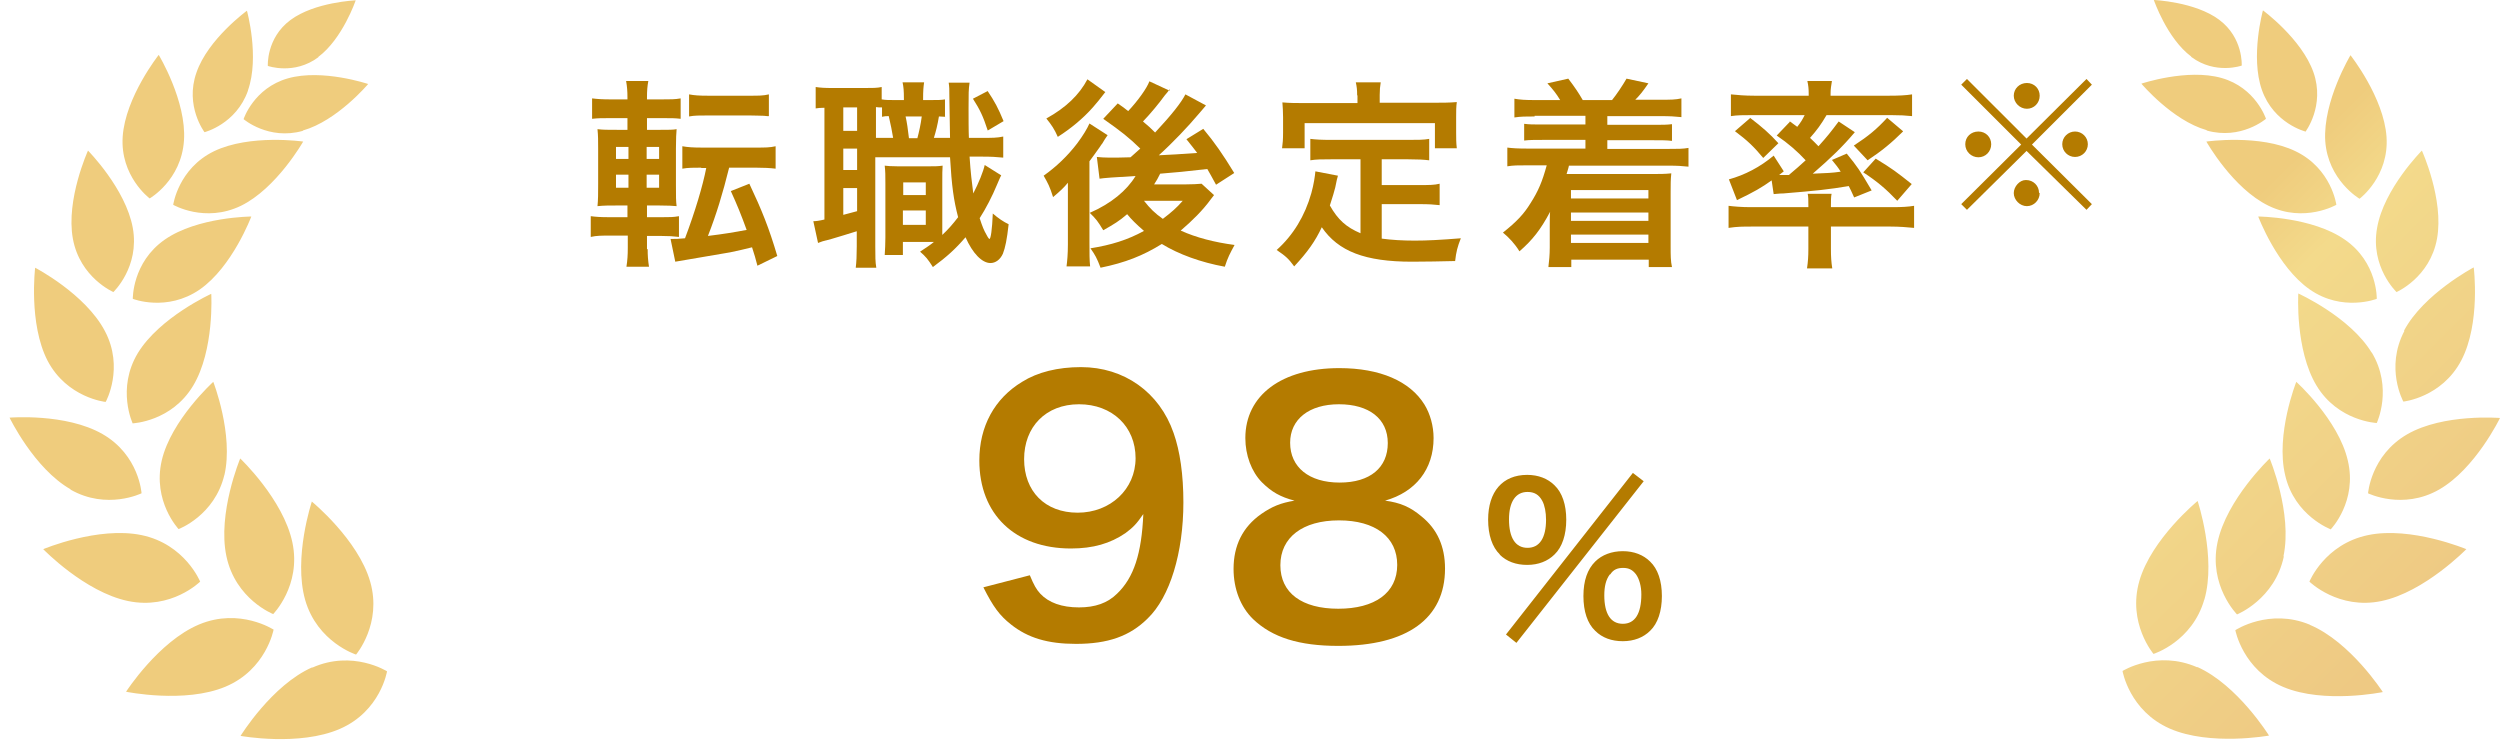
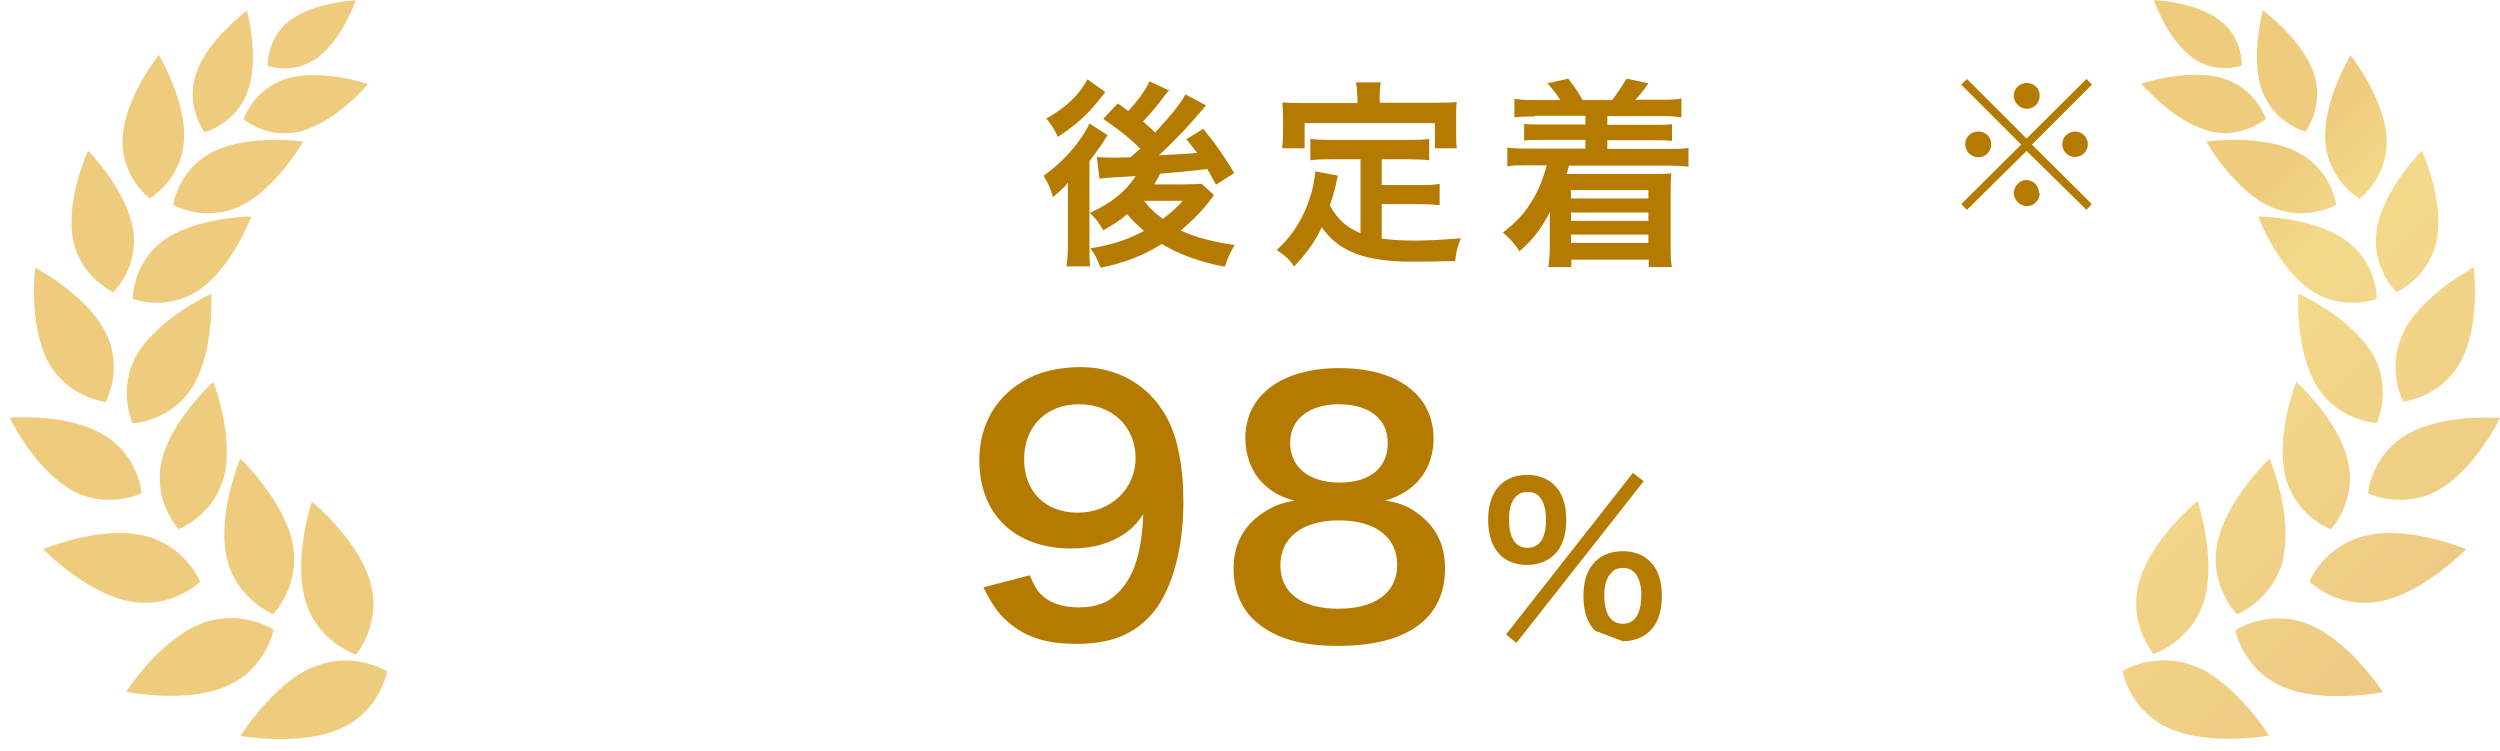
<svg xmlns="http://www.w3.org/2000/svg" width="203" height="61" viewBox="0 0 203 61" fill="none">
-   <path d="M52.59 20.217C52.59 20.734 52.617 21.141 52.699 21.658H50.867C50.949 21.141 50.976 20.706 50.976 20.136V19.13H49.554C48.871 19.13 48.434 19.13 47.969 19.239V17.554C48.406 17.609 48.734 17.636 49.472 17.636H50.949V16.685H50.183C49.445 16.685 49.062 16.685 48.516 16.739C48.57 16.223 48.57 15.679 48.57 14.918V12.201C48.57 11.413 48.57 11.005 48.516 10.489C48.98 10.543 49.281 10.543 50.156 10.543H50.949V9.592H49.582C48.871 9.592 48.57 9.592 48.078 9.647V7.989C48.516 8.043 48.871 8.071 49.664 8.071H50.949V7.908C50.949 7.418 50.922 7.038 50.84 6.576H52.644C52.562 7.011 52.535 7.391 52.535 7.908V8.071H53.683C54.476 8.071 54.804 8.071 55.269 7.989V9.647C54.804 9.592 54.558 9.592 53.765 9.592H52.535V10.543H53.574C54.339 10.543 54.64 10.543 54.941 10.489C54.914 10.842 54.886 11.196 54.886 12.065V14.973C54.886 15.951 54.886 16.331 54.941 16.739C54.613 16.712 54.285 16.685 53.492 16.685H52.535V17.636H53.793C54.394 17.636 54.668 17.636 55.132 17.554V19.239C54.668 19.185 54.312 19.158 53.656 19.158H52.535V20.244L52.59 20.217ZM50.019 11.929V12.908H51.031V11.929H50.019ZM50.019 14.185V15.245H51.031V14.185H50.019ZM53.519 12.908V11.929H52.508V12.908H53.519ZM53.519 15.245V14.185H52.508V15.245H53.519ZM56.964 13.614C56.308 13.614 55.871 13.614 55.406 13.696V11.875C55.871 11.957 56.281 11.984 57.019 11.984H61.367C62.105 11.984 62.515 11.984 62.98 11.875V13.696C62.515 13.641 62.05 13.614 61.367 13.614H59.206C58.687 15.707 58.167 17.418 57.484 19.158C58.824 18.994 59.617 18.859 60.628 18.668C60.163 17.391 59.863 16.658 59.343 15.516L60.847 14.918C61.859 17.065 62.433 18.478 63.116 20.788L61.503 21.576C61.376 21.069 61.23 20.571 61.066 20.081C60.382 20.244 59.972 20.353 59.288 20.489C58.988 20.543 57.839 20.734 55.789 21.087C55.187 21.196 55.105 21.196 54.832 21.25L54.449 19.402C54.886 19.402 55.078 19.402 55.624 19.348C56.445 17.174 57.074 15.054 57.347 13.641H56.91L56.964 13.614ZM55.953 7.663C56.39 7.745 56.746 7.772 57.538 7.772H60.847C61.64 7.772 61.968 7.772 62.433 7.663V9.429C62.433 9.429 62.323 9.429 62.296 9.429C62.296 9.429 62.205 9.42 62.023 9.402C61.777 9.402 61.339 9.375 60.847 9.375H57.538C56.773 9.375 56.39 9.375 55.953 9.456V7.663Z" fill="#B47B00" />
-   <path d="M76.76 9.484C76.505 9.466 76.332 9.457 76.241 9.457C76.131 10.136 75.995 10.679 75.831 11.196H77.143C77.125 10.435 77.107 9.33 77.088 7.88C77.088 7.228 77.088 7.092 77.034 6.712H78.729C78.647 7.283 78.647 7.554 78.647 8.777C78.647 9.348 78.647 10.707 78.674 11.196H79.631C80.615 11.196 80.944 11.196 81.463 11.087V12.799C80.862 12.745 80.588 12.717 79.631 12.717H78.729C78.811 13.995 78.92 14.864 79.03 15.707C79.467 14.864 79.85 13.913 79.959 13.397L81.299 14.239C81.19 14.429 81.08 14.728 80.944 15.027C80.588 15.897 80.041 16.957 79.549 17.717C79.768 18.397 79.905 18.723 80.096 19.049C80.233 19.321 80.315 19.402 80.342 19.402C80.451 19.402 80.561 18.641 80.615 17.337C81.053 17.717 81.49 18.016 81.901 18.207C81.764 19.457 81.627 20.109 81.436 20.598C81.217 21.087 80.834 21.359 80.424 21.359C79.74 21.359 78.975 20.571 78.401 19.266C77.581 20.217 76.897 20.842 75.749 21.685C75.338 21.033 75.174 20.842 74.71 20.435C75.284 20.054 75.502 19.919 75.831 19.647H73.315V20.707H71.839C71.866 20.245 71.893 19.837 71.893 19.294V14.891C71.893 14.185 71.893 13.967 71.839 13.451C72.112 13.478 72.303 13.505 72.878 13.505H75.475C75.94 13.505 76.159 13.505 76.541 13.451C76.514 13.832 76.514 14.076 76.514 14.891V19.076C76.979 18.641 77.362 18.207 77.799 17.636C77.444 16.277 77.28 15.136 77.143 12.772H71.073V20C71.073 20.842 71.073 21.25 71.155 21.739H69.487C69.542 21.277 69.569 20.761 69.569 20V18.777C68.858 18.995 68.093 19.239 67.519 19.402C66.753 19.592 66.698 19.62 66.425 19.728L66.042 17.962C66.233 17.962 66.48 17.935 66.944 17.826V8.75C66.589 8.75 66.452 8.777 66.233 8.804V7.065C66.589 7.12 66.944 7.147 67.6 7.147H70.171C70.882 7.147 71.21 7.147 71.593 7.065V8.071C71.921 8.125 72.194 8.125 72.604 8.125H73.397V8.016C73.397 7.364 73.37 7.065 73.288 6.685H75.038C74.983 7.065 74.956 7.364 74.956 8.016V8.125H75.557C76.159 8.125 76.405 8.125 76.733 8.071V9.511L76.76 9.484ZM68.475 10.625H69.597V8.723H68.475V10.625ZM68.475 13.804H69.597V12.065H68.475V13.804ZM68.475 17.446C69.022 17.31 69.159 17.256 69.597 17.147V15.272H68.475V17.446ZM72.522 11.196C72.44 10.707 72.331 10.109 72.167 9.429C71.921 9.429 71.866 9.429 71.62 9.484V8.723C71.401 8.723 71.319 8.723 71.128 8.696V11.196H72.549H72.522ZM73.315 18.261H75.174V17.092H73.315V18.261ZM73.342 15.842H75.174V14.81H73.342V15.842ZM73.534 9.457C73.643 9.919 73.725 10.516 73.807 11.223H74.491C74.627 10.707 74.764 10.109 74.846 9.457H73.507H73.534ZM80.178 7.364C80.779 8.261 81.053 8.777 81.49 9.837L80.205 10.598C79.823 9.429 79.576 8.913 79.002 8.016L80.205 7.391L80.178 7.364Z" fill="#B47B00" />
  <path d="M86.713 14.837C86.412 15.217 86.057 15.543 85.51 16.005C85.236 15.136 85.1 14.891 84.744 14.266C85.783 13.533 86.713 12.636 87.478 11.63C87.943 11.005 88.271 10.462 88.463 10.027L89.939 10.978C89.802 11.168 89.638 11.413 89.502 11.658C89.474 11.685 89.392 11.793 89.31 11.929C89.01 12.364 88.599 12.908 88.463 13.098V19.701C88.463 20.598 88.463 21.087 88.517 21.63H86.603C86.658 21.196 86.713 20.652 86.713 19.837V14.837ZM89.775 7.446C89.174 8.234 89.146 8.234 88.736 8.723C87.943 9.62 86.959 10.435 85.893 11.114C85.619 10.489 85.4 10.163 84.963 9.62C86.549 8.75 87.642 7.69 88.299 6.44L89.748 7.473L89.775 7.446ZM94.998 7.228C94.906 7.355 94.761 7.536 94.56 7.772C94.15 8.342 93.439 9.212 92.81 9.864C93.275 10.245 93.439 10.408 93.794 10.761C95.162 9.293 95.927 8.315 96.255 7.663L97.923 8.56C97.923 8.56 97.704 8.831 97.322 9.266C96.474 10.272 95.216 11.603 94.095 12.609C94.952 12.572 95.991 12.509 97.212 12.418C96.939 12.065 96.802 11.875 96.337 11.304L97.704 10.462C98.634 11.576 99.29 12.527 100.22 14.049L98.743 15C98.361 14.293 98.251 14.103 98.033 13.723C96.483 13.904 95.207 14.031 94.205 14.103C94.013 14.484 93.931 14.647 93.713 14.973H96.228C96.775 14.973 97.267 14.946 97.568 14.918L98.579 15.842C98.47 15.978 98.443 16.033 98.306 16.196C97.677 17.065 96.802 17.935 95.873 18.723C97.13 19.293 98.607 19.674 100.247 19.891C99.865 20.598 99.701 20.897 99.454 21.658C97.513 21.304 95.709 20.652 94.341 19.81C92.81 20.761 91.361 21.331 89.365 21.739C89.064 20.951 88.928 20.706 88.545 20.163C90.24 19.891 91.552 19.484 92.892 18.75C92.263 18.206 91.853 17.799 91.525 17.391C90.896 17.935 90.459 18.206 89.584 18.696C89.119 17.935 89.037 17.826 88.49 17.283C90.24 16.522 91.498 15.462 92.209 14.293C90.55 14.384 89.575 14.457 89.283 14.511L89.064 12.745C89.365 12.772 89.666 12.799 90.076 12.799H90.677C90.842 12.799 91.215 12.79 91.799 12.772L92.591 12.065C91.635 11.141 91.088 10.707 89.584 9.647L90.76 8.397C91.197 8.696 91.306 8.777 91.607 9.022C92.4 8.179 93.138 7.147 93.33 6.603L94.97 7.364L94.998 7.228ZM92.892 16.304C93.384 16.929 93.767 17.31 94.423 17.772C95.134 17.228 95.544 16.875 96.037 16.304H92.892Z" fill="#B47B00" />
  <path d="M110.473 12.935H108.067C107.356 12.935 106.892 12.935 106.399 13.016V11.277C106.837 11.332 107.302 11.359 108.067 11.359H114.356C115.122 11.359 115.614 11.359 116.051 11.277V13.016C115.586 12.962 115.122 12.935 114.356 12.935H112.196V15.027H115.286C116.051 15.027 116.461 15.027 116.899 14.918V16.658C116.407 16.603 116.024 16.576 115.286 16.576H112.196V19.375C112.989 19.484 113.891 19.538 114.875 19.538C115.86 19.538 116.954 19.484 118.621 19.348C118.348 20.027 118.239 20.462 118.157 21.196C116.817 21.223 115.969 21.25 114.657 21.25C110.829 21.25 108.669 20.408 107.329 18.451C106.809 19.565 106.181 20.462 105.087 21.631C104.649 21.033 104.431 20.815 103.665 20.299C105.005 19.103 105.962 17.527 106.481 15.679C106.673 15 106.782 14.266 106.809 13.913L108.641 14.266C108.559 14.538 108.559 14.565 108.423 15.217C108.341 15.543 108.231 15.924 107.985 16.685C108.641 17.853 109.325 18.451 110.473 18.94V12.908V12.935ZM110.2 7.717C110.2 7.31 110.173 7.038 110.091 6.685H112.114C112.059 7.038 112.032 7.283 112.032 7.717V8.342H116.461C117.118 8.342 117.664 8.342 118.293 8.288C118.239 8.669 118.239 9.022 118.239 9.484V10.761C118.239 11.223 118.239 11.603 118.293 12.038H116.516V10H105.935V12.038H104.103C104.157 11.658 104.185 11.332 104.185 10.761V9.511C104.185 9.076 104.157 8.669 104.13 8.315C104.731 8.37 105.278 8.37 105.935 8.37H110.227V7.772L110.2 7.717Z" fill="#B47B00" />
  <path d="M124.609 9.457C123.898 9.457 123.488 9.457 122.969 9.538V8.016C123.434 8.098 123.844 8.125 124.609 8.125H126.687C126.359 7.582 126.113 7.283 125.648 6.766L127.344 6.386C127.863 7.065 128.191 7.554 128.519 8.125H130.898C131.254 7.69 131.746 6.957 132.074 6.386L133.851 6.766C133.386 7.446 133.14 7.745 132.785 8.098H134.863C135.656 8.098 136.038 8.098 136.531 7.989V9.511C136.038 9.457 135.601 9.429 134.863 9.429H130.515V10.136H134.207C135.054 10.136 135.328 10.136 135.765 10.082V11.44C135.328 11.386 135 11.386 134.207 11.386H130.515V12.092H135.437C136.257 12.092 136.64 12.092 137.105 12.011V13.533C136.585 13.478 136.23 13.451 135.437 13.451H127.398C127.344 13.723 127.262 13.913 127.207 14.13H134.179C134.726 14.13 135.191 14.13 135.71 14.076C135.656 14.592 135.656 14.918 135.656 15.625V20.027C135.656 20.734 135.656 21.196 135.765 21.685H133.878V21.087H127.59V21.685H125.73C125.785 21.169 125.84 20.761 125.84 20.081V18.37C125.84 18.071 125.84 17.446 125.867 17.201C125.102 18.641 124.445 19.484 123.379 20.408C122.996 19.783 122.531 19.294 122.039 18.886C123.133 18.016 123.734 17.391 124.281 16.495C124.91 15.516 125.238 14.728 125.594 13.424H124.063C123.242 13.424 122.887 13.424 122.395 13.505V11.984C122.832 12.038 123.215 12.065 124.063 12.065H128.738V11.359H125.32C124.527 11.359 124.199 11.359 123.762 11.413V10.054C124.199 10.109 124.473 10.109 125.32 10.109H128.738V9.402H124.609V9.457ZM127.562 15.435V16.114H133.851V15.435H127.562ZM127.562 17.255V17.935H133.851V17.255H127.562ZM127.562 19.049V19.728H133.851V19.049H127.562Z" fill="#B47B00" />
-   <path d="M142.273 18.397C141.534 18.397 141.07 18.397 140.359 18.505V16.712C140.769 16.766 141.425 16.821 142.109 16.821H146.839V16.685C146.839 16.277 146.839 15.951 146.784 15.734H148.725C148.671 15.978 148.671 16.304 148.671 16.685V16.821H153.729C154.413 16.821 154.932 16.793 155.424 16.712V18.505C154.877 18.451 154.221 18.397 153.51 18.397H148.671V20.217C148.671 20.842 148.698 21.277 148.78 21.793H146.729C146.811 21.25 146.839 20.815 146.839 20.217V18.397H142.273ZM145.308 9.837C145.608 10.054 145.69 10.109 145.936 10.299C146.237 9.918 146.347 9.728 146.538 9.348H142.245C141.534 9.348 141.069 9.348 140.55 9.429V7.663C141.097 7.717 141.644 7.772 142.491 7.772H146.866V7.609C146.866 7.228 146.839 6.929 146.757 6.576H148.753C148.698 6.929 148.643 7.201 148.643 7.581V7.772H153.319C154.194 7.772 154.741 7.745 155.26 7.663V9.429C154.741 9.375 154.276 9.348 153.565 9.348H148.315C147.85 10.136 147.55 10.543 146.975 11.196C147.304 11.495 147.358 11.576 147.659 11.875C148.37 11.087 148.671 10.707 149.3 9.864L150.612 10.734C149.628 11.902 148.671 12.826 147.194 14.103C148.397 14.049 148.725 14.049 149.464 13.94C149.245 13.587 149.108 13.424 148.753 12.989L149.956 12.473C150.858 13.587 150.967 13.75 151.979 15.462L150.557 16.033C150.339 15.543 150.257 15.38 150.12 15.109C148.507 15.38 147.468 15.489 144.815 15.707C144.433 15.707 144.159 15.761 144.022 15.761L143.858 14.647C143.066 15.217 142.409 15.598 141.042 16.25L140.386 14.565C141.671 14.212 142.929 13.56 144.022 12.636L144.843 13.913L144.46 14.212H144.651C144.651 14.212 145.116 14.212 145.253 14.212C145.854 13.696 146.128 13.478 146.62 13.016C145.936 12.283 145.226 11.658 144.269 11.005L145.335 9.891L145.308 9.837ZM142.136 9.592C143.065 10.299 143.722 10.87 144.405 11.63L143.175 12.826C142.382 11.875 141.89 11.413 140.878 10.652L142.136 9.565V9.592ZM154.522 10.679C153.592 11.603 152.799 12.255 151.651 13.016L150.53 11.821C151.733 11.033 152.389 10.489 153.237 9.565L154.522 10.652V10.679ZM152.307 12.88C153.647 13.696 154.002 13.967 155.233 14.946L154.057 16.304C153.155 15.353 152.417 14.728 151.296 13.995L152.307 12.88Z" fill="#B47B00" />
  <path d="M83.623 46.712C83.951 47.5 84.143 47.853 84.471 48.207C85.154 48.94 86.221 49.321 87.615 49.321C88.928 49.321 89.939 48.967 90.705 48.207C92.072 46.902 92.701 44.946 92.838 41.739C92.318 42.5 92.017 42.826 91.388 43.288C90.158 44.13 88.763 44.538 86.959 44.538C82.42 44.538 79.522 41.766 79.522 37.391C79.522 34.62 80.752 32.364 82.994 31.006C84.252 30.217 85.893 29.81 87.779 29.81C91.279 29.81 94.15 31.848 95.298 35.163C95.818 36.63 96.091 38.56 96.091 40.788C96.091 44.891 94.998 48.478 93.193 50.217C91.744 51.658 89.967 52.283 87.369 52.283C85.072 52.283 83.459 51.794 82.092 50.707C81.162 49.973 80.643 49.266 79.85 47.69L83.623 46.712ZM92.209 37.201C92.209 34.647 90.322 32.826 87.615 32.826C84.908 32.826 83.158 34.674 83.158 37.283C83.158 39.891 84.854 41.63 87.506 41.63C90.158 41.63 92.209 39.728 92.209 37.201Z" fill="#B47B00" />
  <path d="M102.462 39.158C101.614 38.288 101.122 36.957 101.122 35.571C101.122 32.092 104.075 29.891 108.751 29.891C112.059 29.891 114.493 30.951 115.668 32.853C116.133 33.614 116.407 34.592 116.407 35.571C116.407 38.098 114.958 39.946 112.469 40.652C113.7 40.815 114.52 41.169 115.422 41.929C116.707 42.962 117.336 44.375 117.336 46.169C117.336 50.217 114.274 52.446 108.669 52.446C105.497 52.446 103.31 51.766 101.751 50.272C100.739 49.294 100.165 47.826 100.165 46.196C100.165 44.294 100.904 42.799 102.407 41.739C103.31 41.114 103.993 40.842 105.114 40.652C103.966 40.353 103.255 39.946 102.462 39.158ZM113.454 45.87C113.454 43.614 111.676 42.255 108.723 42.255C105.77 42.255 103.966 43.641 103.966 45.897C103.966 48.152 105.716 49.429 108.669 49.429C111.622 49.429 113.454 48.152 113.454 45.87ZM104.759 35.951C104.759 37.935 106.29 39.185 108.778 39.185C111.266 39.185 112.688 37.962 112.688 35.978C112.688 33.995 111.157 32.826 108.723 32.826C106.29 32.826 104.759 34.049 104.759 35.951Z" fill="#B47B00" />
-   <path d="M121.793 45.027C121.164 44.429 120.836 43.424 120.836 42.201C120.836 39.919 122.012 38.56 124.008 38.56C124.91 38.56 125.676 38.859 126.223 39.402C126.851 40 127.18 40.978 127.18 42.201C127.18 43.424 126.851 44.429 126.223 45.027C125.676 45.571 124.91 45.87 124.008 45.87C123.106 45.87 122.34 45.598 121.766 45.027H121.793ZM132.621 38.424L133.468 39.076L123.133 52.201L122.285 51.522L132.593 38.397L132.621 38.424ZM122.531 42.174C122.531 43.669 123.051 44.484 124.035 44.484C125.02 44.484 125.539 43.669 125.539 42.201C125.539 41.603 125.43 41.033 125.238 40.679C124.965 40.163 124.582 39.946 124.035 39.946C123.078 39.946 122.531 40.734 122.531 42.174ZM129.531 51.223C128.902 50.625 128.574 49.647 128.574 48.397C128.574 47.147 128.902 46.223 129.531 45.598C130.078 45.054 130.871 44.755 131.773 44.755C132.675 44.755 133.441 45.054 133.988 45.598C134.617 46.196 134.945 47.174 134.945 48.397C134.945 49.62 134.617 50.625 133.988 51.223C133.441 51.766 132.675 52.065 131.773 52.065C130.871 52.065 130.105 51.794 129.531 51.223ZM130.707 46.658C130.406 47.065 130.269 47.609 130.269 48.342C130.269 49.837 130.789 50.652 131.773 50.652C132.757 50.652 133.277 49.837 133.277 48.261C133.277 47.609 133.113 47.011 132.839 46.63C132.566 46.277 132.265 46.114 131.8 46.114C131.336 46.114 131.007 46.25 130.761 46.63L130.707 46.658Z" fill="#B47B00" />
+   <path d="M121.793 45.027C121.164 44.429 120.836 43.424 120.836 42.201C120.836 39.919 122.012 38.56 124.008 38.56C124.91 38.56 125.676 38.859 126.223 39.402C126.851 40 127.18 40.978 127.18 42.201C127.18 43.424 126.851 44.429 126.223 45.027C125.676 45.571 124.91 45.87 124.008 45.87C123.106 45.87 122.34 45.598 121.766 45.027H121.793ZM132.621 38.424L133.468 39.076L123.133 52.201L122.285 51.522L132.593 38.397L132.621 38.424ZM122.531 42.174C122.531 43.669 123.051 44.484 124.035 44.484C125.02 44.484 125.539 43.669 125.539 42.201C125.539 41.603 125.43 41.033 125.238 40.679C124.965 40.163 124.582 39.946 124.035 39.946C123.078 39.946 122.531 40.734 122.531 42.174ZM129.531 51.223C128.902 50.625 128.574 49.647 128.574 48.397C128.574 47.147 128.902 46.223 129.531 45.598C130.078 45.054 130.871 44.755 131.773 44.755C132.675 44.755 133.441 45.054 133.988 45.598C134.617 46.196 134.945 47.174 134.945 48.397C134.945 49.62 134.617 50.625 133.988 51.223C133.441 51.766 132.675 52.065 131.773 52.065ZM130.707 46.658C130.406 47.065 130.269 47.609 130.269 48.342C130.269 49.837 130.789 50.652 131.773 50.652C132.757 50.652 133.277 49.837 133.277 48.261C133.277 47.609 133.113 47.011 132.839 46.63C132.566 46.277 132.265 46.114 131.8 46.114C131.336 46.114 131.007 46.25 130.761 46.63L130.707 46.658Z" fill="#B47B00" />
  <path d="M179.185 10.598C181.974 11.386 183.997 9.647 183.997 9.647C183.997 9.647 183.177 7.12 180.388 6.332C177.599 5.543 173.88 6.793 173.88 6.793C173.88 6.793 176.396 9.783 179.185 10.571V10.598ZM187.196 10.707C187.196 10.707 188.809 8.587 187.852 5.87C186.895 3.152 183.751 0.842 183.751 0.842C183.751 0.842 182.712 4.592 183.669 7.31C184.626 10.027 187.196 10.679 187.196 10.679V10.707ZM177.927 4.62C179.896 6.087 182.028 5.326 182.028 5.326C182.028 5.326 182.165 3.071 180.196 1.603C178.228 0.136 174.892 0 174.892 0C174.892 0 175.958 3.125 177.927 4.592V4.62ZM178.993 48.696C179.978 45.272 178.447 40.679 178.447 40.679C178.447 40.679 174.701 43.75 173.716 47.174C172.732 50.598 174.865 53.098 174.865 53.098C174.865 53.098 178.009 52.12 178.993 48.669V48.696ZM10.783 34.375C10.783 34.375 13.927 34.239 15.677 31.331C17.427 28.424 17.154 23.859 17.154 23.859C17.154 23.859 12.97 25.761 11.193 28.669C9.443 31.576 10.783 34.402 10.783 34.402V34.375ZM25.329 40.706C25.329 40.706 23.798 45.272 24.782 48.723C25.767 52.147 28.911 53.152 28.911 53.152C28.911 53.152 31.044 50.652 30.059 47.228C29.075 43.804 25.329 40.734 25.329 40.734V40.706ZM191.626 16.114C191.626 16.114 194.004 14.321 193.786 11.114C193.567 7.908 190.86 4.484 190.86 4.484C190.86 4.484 188.618 8.207 188.809 11.44C189.028 14.647 191.598 16.141 191.598 16.141L191.626 16.114ZM194.579 23.723C194.579 23.723 197.313 22.554 197.887 19.375C198.461 16.196 196.657 12.228 196.657 12.228C196.657 12.228 193.567 15.326 193.02 18.505C192.446 21.685 194.606 23.723 194.606 23.723H194.579ZM185.419 45.163C186.157 41.658 184.298 37.228 184.298 37.228C184.298 37.228 180.798 40.544 180.06 44.049C179.321 47.554 181.646 49.891 181.646 49.891C181.646 49.891 184.708 48.669 185.446 45.19L185.419 45.163ZM187.552 23.505C190.204 25.353 192.993 24.266 192.993 24.266C192.993 24.266 193.075 21.304 190.395 19.456C187.743 17.609 183.368 17.581 183.368 17.581C183.368 17.581 184.899 21.658 187.552 23.505ZM192.282 40.054C192.282 40.054 195.098 41.44 198.051 39.755C201.004 38.071 203 33.94 203 33.94C203 33.94 198.406 33.56 195.453 35.272C192.501 36.984 192.282 40.081 192.282 40.081V40.054ZM16.224 23.505C18.876 21.658 20.407 17.581 20.407 17.581C20.407 17.581 16.033 17.609 13.38 19.456C10.728 21.304 10.783 24.266 10.783 24.266C10.783 24.266 13.545 25.353 16.224 23.505ZM189.274 42.962C189.274 42.962 191.434 40.706 190.641 37.391C189.876 34.076 186.458 31.005 186.458 31.005C186.458 31.005 184.763 35.272 185.556 38.587C186.321 41.902 189.274 42.989 189.274 42.989V42.962ZM195.235 26.875C193.649 29.891 195.153 32.609 195.153 32.609C195.153 32.609 198.27 32.283 199.856 29.266C201.441 26.25 200.867 21.712 200.867 21.712C200.867 21.712 196.793 23.859 195.207 26.848L195.235 26.875ZM192.583 28.641C190.833 25.734 186.622 23.831 186.622 23.831C186.622 23.831 186.348 28.397 188.098 31.304C189.848 34.212 192.993 34.348 192.993 34.348C192.993 34.348 194.332 31.522 192.583 28.614V28.641ZM186.403 12.283C183.505 10.87 179.157 11.495 179.157 11.495C179.157 11.495 181.29 15.299 184.216 16.712C187.114 18.125 189.712 16.63 189.712 16.63C189.712 16.63 189.329 13.696 186.403 12.283ZM16.252 47.228C16.252 47.228 15.021 44.185 11.494 43.451C7.967 42.717 3.51 44.592 3.51 44.592C3.51 44.592 6.873 48.071 10.4 48.804C13.927 49.538 16.252 47.228 16.252 47.228ZM22.239 51.141C22.239 51.141 19.478 49.321 16.169 50.706C12.861 52.092 10.236 56.169 10.236 56.169C10.236 56.169 14.994 57.147 18.302 55.761C21.611 54.375 22.212 51.141 22.212 51.141H22.239ZM5.725 39.755C8.678 41.44 11.494 40.054 11.494 40.054C11.494 40.054 11.303 36.956 8.322 35.245C5.342 33.533 0.776 33.913 0.776 33.913C0.776 33.913 2.772 38.044 5.725 39.728V39.755ZM8.596 32.609C8.596 32.609 10.1 29.864 8.514 26.875C6.928 23.859 2.854 21.739 2.854 21.739C2.854 21.739 2.307 26.277 3.865 29.294C5.451 32.31 8.568 32.636 8.568 32.636L8.596 32.609ZM25.357 54.185C22.075 55.625 19.533 59.755 19.533 59.755C19.533 59.755 24.29 60.625 27.599 59.185C30.907 57.745 31.427 54.511 31.427 54.511C31.427 54.511 28.638 52.745 25.357 54.212V54.185ZM192.282 43.451C188.755 44.185 187.524 47.228 187.524 47.228C187.524 47.228 189.876 49.538 193.375 48.804C196.875 48.071 200.266 44.592 200.266 44.592C200.266 44.592 195.782 42.717 192.282 43.451ZM187.579 50.734C184.27 49.348 181.509 51.169 181.509 51.169C181.509 51.169 182.11 54.402 185.419 55.788C188.727 57.174 193.485 56.196 193.485 56.196C193.485 56.196 190.86 52.12 187.552 50.734H187.579ZM178.419 54.185C175.138 52.745 172.349 54.484 172.349 54.484C172.349 54.484 172.896 57.717 176.177 59.158C179.458 60.598 184.243 59.728 184.243 59.728C184.243 59.728 181.7 55.625 178.419 54.158V54.185ZM12.15 16.114C12.15 16.114 14.72 14.647 14.939 11.413C15.158 8.207 12.888 4.457 12.888 4.457C12.888 4.457 10.181 7.88 9.963 11.087C9.744 14.293 12.123 16.087 12.123 16.087L12.15 16.114ZM17.372 12.283C14.474 13.696 14.064 16.63 14.064 16.63C14.064 16.63 16.634 18.125 19.56 16.712C22.458 15.299 24.618 11.495 24.618 11.495C24.618 11.495 20.298 10.87 17.372 12.283ZM22.157 49.891C22.157 49.891 24.482 47.554 23.743 44.049C23.005 40.544 19.505 37.228 19.505 37.228C19.505 37.228 17.646 41.685 18.384 45.163C19.122 48.669 22.185 49.864 22.185 49.864L22.157 49.891ZM9.197 23.723C9.197 23.723 11.357 21.685 10.783 18.505C10.209 15.326 7.146 12.228 7.146 12.228C7.146 12.228 5.342 16.196 5.916 19.375C6.49 22.554 9.224 23.723 9.224 23.723H9.197ZM25.849 4.62C27.817 3.152 28.884 0.027 28.884 0.027C28.884 0.027 25.548 0.163 23.579 1.63C21.611 3.098 21.747 5.353 21.747 5.353C21.747 5.353 23.88 6.114 25.849 4.647V4.62ZM24.591 10.598C27.38 9.81 29.895 6.821 29.895 6.821C29.895 6.821 26.177 5.571 23.388 6.359C20.599 7.147 19.779 9.674 19.779 9.674C19.779 9.674 21.802 11.413 24.591 10.625V10.598ZM18.22 38.587C18.986 35.272 17.318 31.005 17.318 31.005C17.318 31.005 13.9 34.103 13.134 37.391C12.369 40.706 14.502 42.962 14.502 42.962C14.502 42.962 17.427 41.875 18.22 38.56V38.587ZM20.134 7.337C21.091 4.62 20.052 0.87 20.052 0.87C20.052 0.87 16.88 3.179 15.951 5.897C14.994 8.614 16.607 10.734 16.607 10.734C16.607 10.734 19.177 10.082 20.134 7.364V7.337Z" fill="url(#paint0_linear_71_9204)" />
  <path d="M169.424 6.413L169.861 6.875L164.994 11.739L169.861 16.576L169.424 17.038L164.557 12.255L159.717 17.038L159.252 16.576L164.119 11.739L159.252 6.875L159.717 6.413L164.557 11.25L169.424 6.413ZM161.686 11.712C161.686 12.31 161.221 12.772 160.647 12.772C160.072 12.772 159.58 12.31 159.58 11.712C159.58 11.114 160.045 10.679 160.647 10.679C161.248 10.679 161.686 11.141 161.686 11.712ZM165.623 15.679C165.623 16.25 165.158 16.739 164.584 16.739C164.01 16.739 163.518 16.223 163.518 15.679C163.518 15.136 164.01 14.62 164.475 14.62H164.502H164.529C165.103 14.62 165.568 15.082 165.568 15.652L165.623 15.679ZM165.623 7.772C165.623 8.37 165.158 8.832 164.584 8.832C164.01 8.832 163.518 8.342 163.518 7.772C163.518 7.201 163.982 6.739 164.584 6.739C165.186 6.739 165.623 7.201 165.623 7.772ZM169.533 11.712C169.533 12.283 169.068 12.745 168.494 12.745C167.92 12.745 167.455 12.283 167.455 11.712C167.455 11.141 167.92 10.679 168.494 10.679C169.068 10.679 169.533 11.141 169.533 11.712Z" fill="#B47B00" />
  <defs>
    <linearGradient id="paint0_linear_71_9204" x1="134.617" y1="64.158" x2="159.888" y2="89.585" gradientUnits="userSpaceOnUse">
      <stop stop-color="#EFCC7D" />
      <stop offset="0.19" stop-color="#F3DA8B" />
      <stop offset="0.95" stop-color="#EEC983" />
    </linearGradient>
  </defs>
</svg>